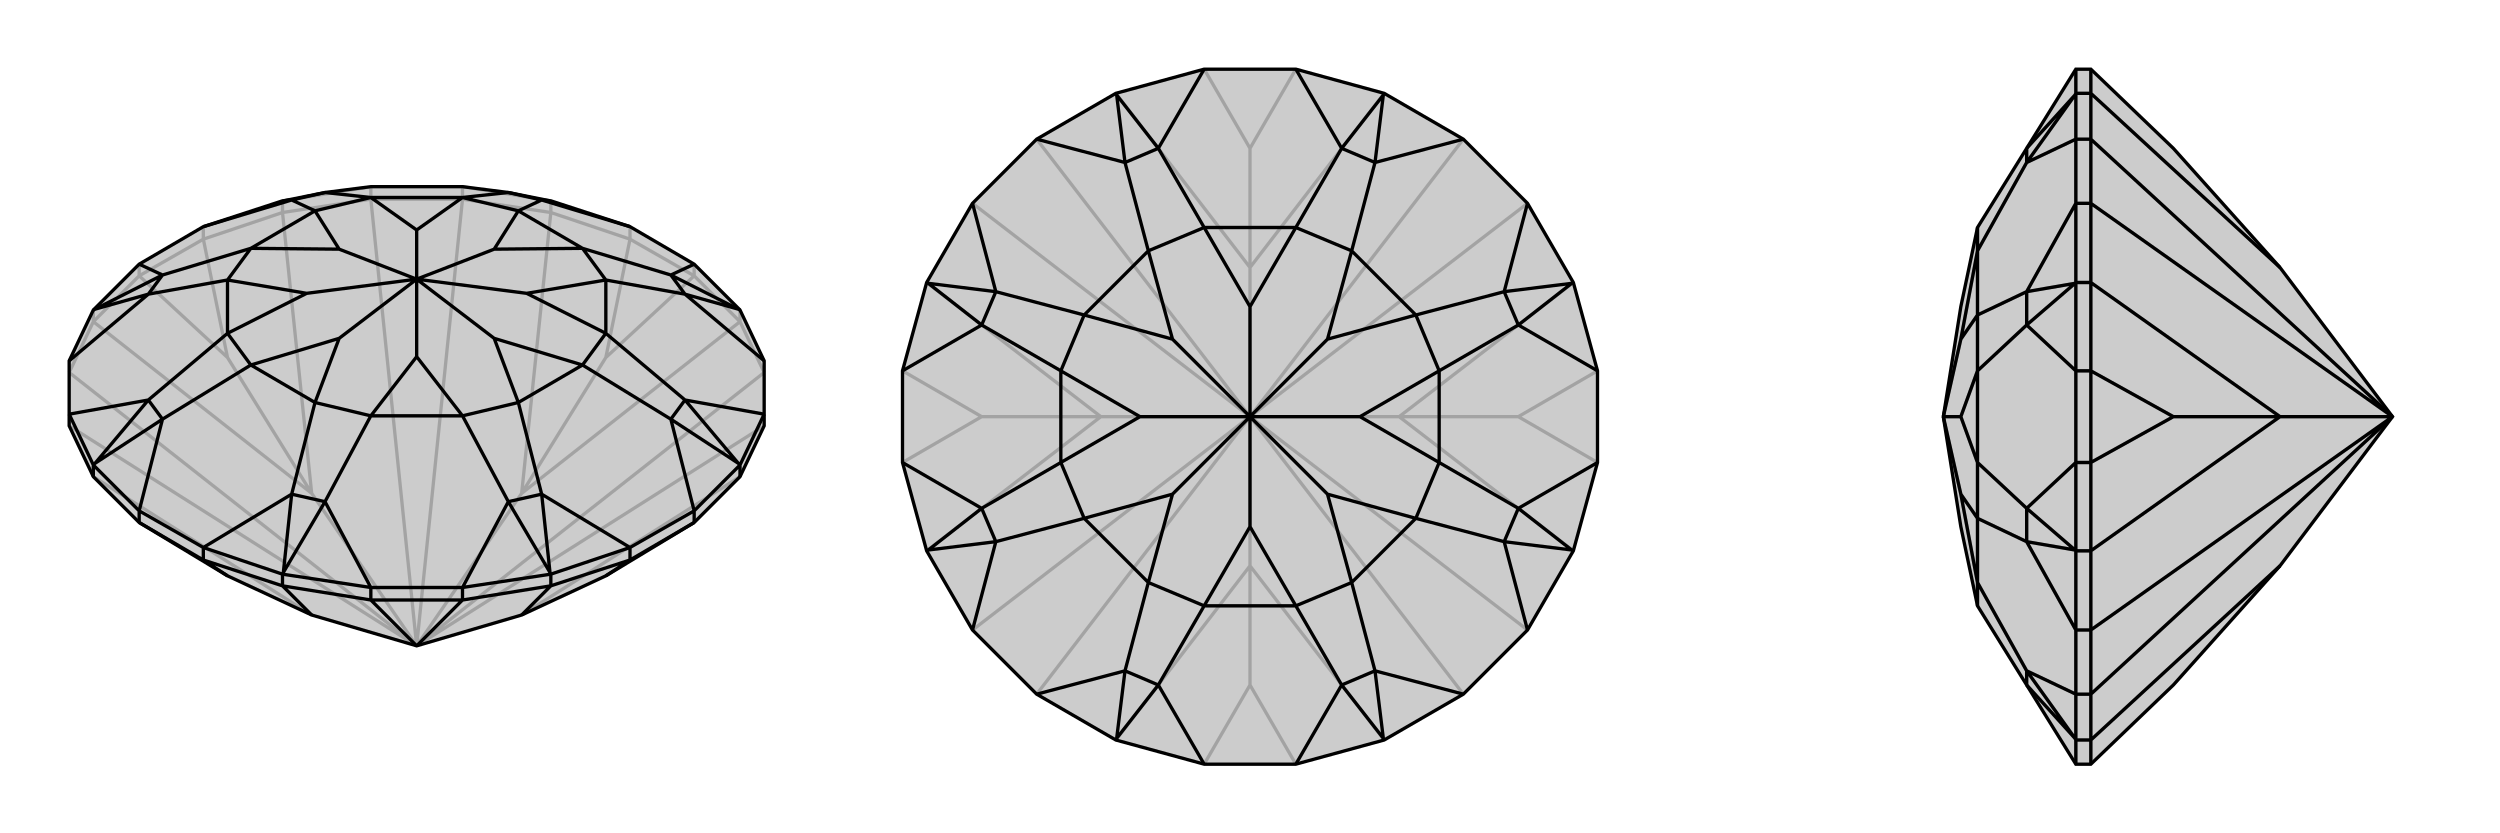
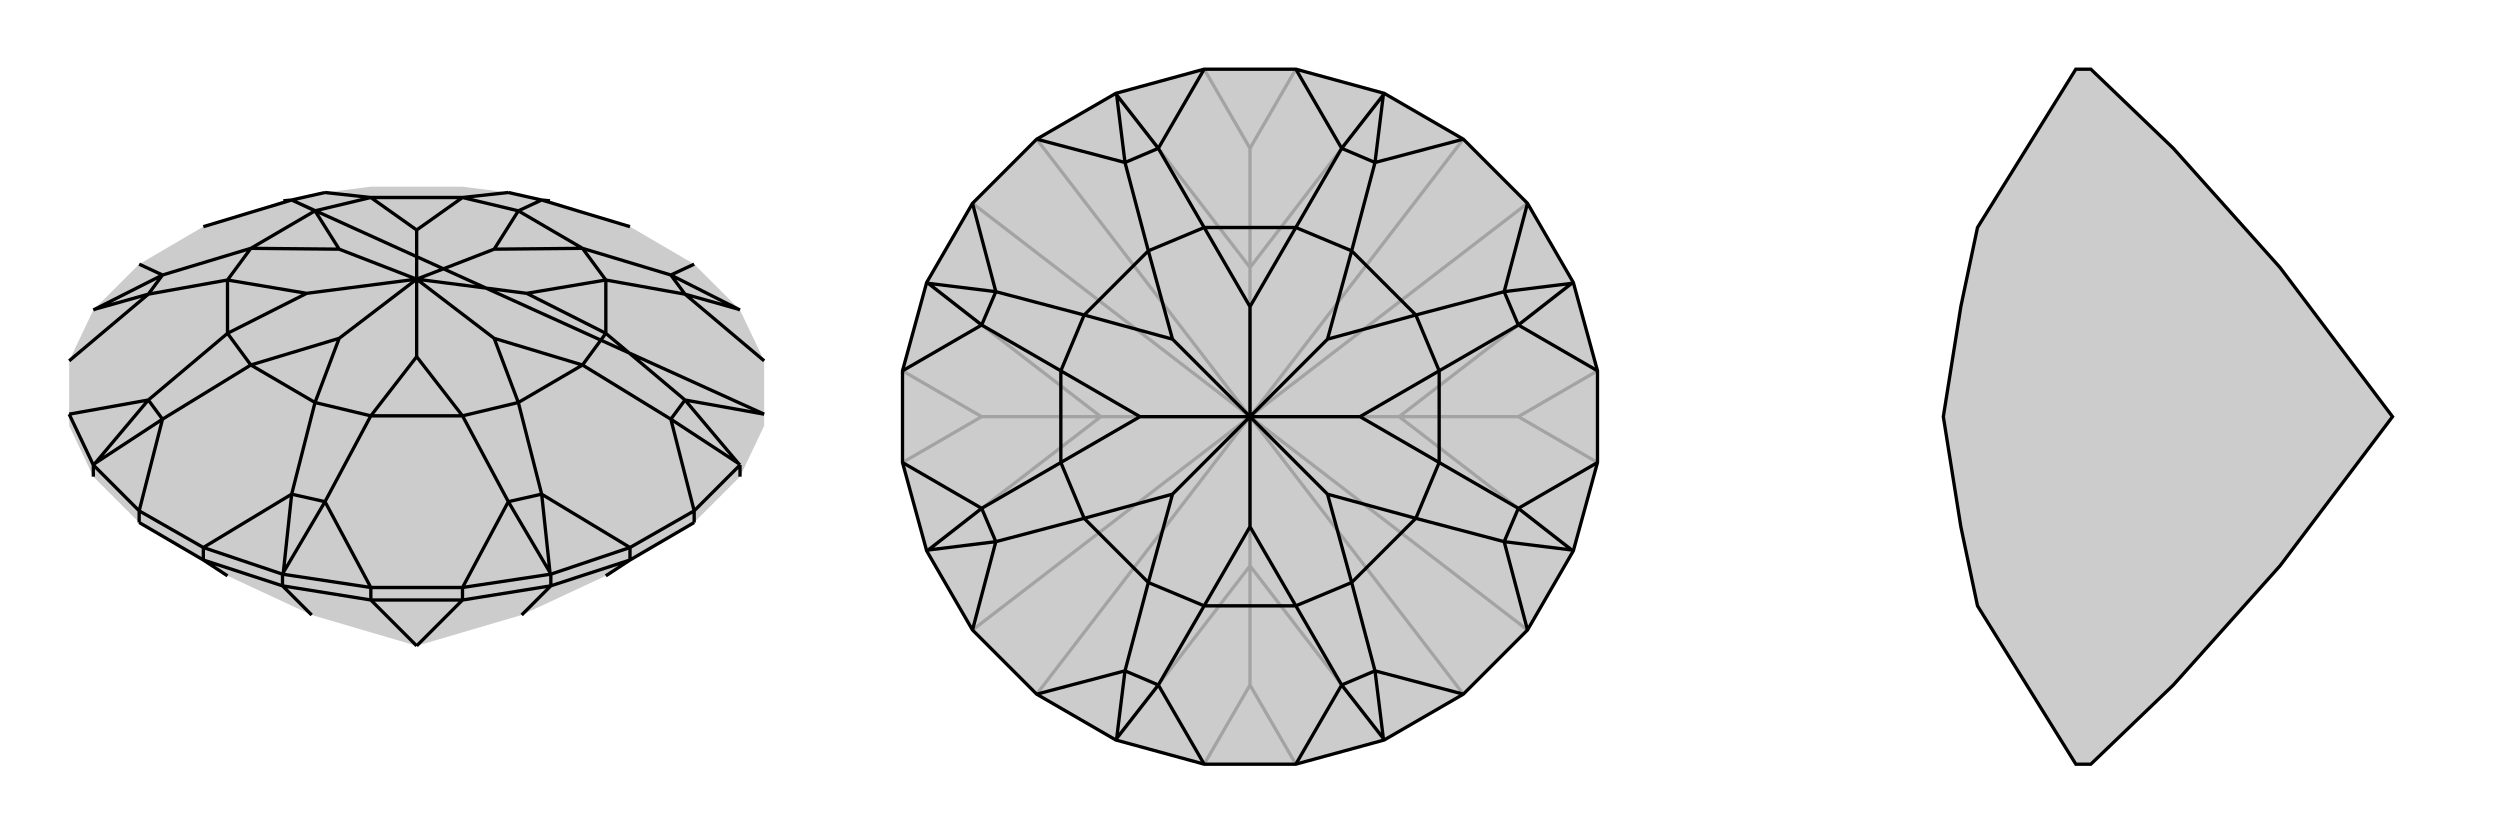
<svg xmlns="http://www.w3.org/2000/svg" viewBox="0 0 3000 1000">
  <g stroke="currentColor" stroke-width="4" fill="none" transform="translate(0 -28)">
    <path fill="currentColor" stroke="none" fill-opacity=".2" d="M374,766L500,803L626,766L727,719L833,655L888,600L917,539L917,525L917,461L888,400L833,345L756,300L661,269L660,269L610,259L610,259L555,252L445,252L390,259L390,259L340,269L339,269L244,300L167,345L112,400L83,461L83,525L83,539L112,600L167,655L273,719z" />
-     <path stroke-opacity=".2" d="M727,457L756,315M727,457L833,359M727,457L626,620M374,766L112,600M626,620L661,283M626,620L888,414M626,620L500,803M500,803L83,539M500,803L555,267M500,803L917,475M273,457L167,359M273,457L244,315M273,457L374,620M500,803L83,475M374,620L112,414M500,803L445,267M374,620L339,283M500,803L374,620M500,803L917,539M626,766L888,600M756,315L833,359M756,315L661,283M756,315L756,300M833,359L888,414M833,359L833,345M661,283L555,267M661,283L661,269M888,414L917,475M888,414L888,400M555,267L445,267M555,267L555,252M83,475L112,414M445,267L339,283M445,267L445,252M167,359L112,414M112,414L112,400M244,315L339,283M339,283L339,269M167,359L244,315M167,359L167,345M244,315L244,300M661,269L555,252M339,269L445,252" />
-     <path d="M374,766L500,803L626,766L727,719L833,655L888,600L917,539L917,525L917,461L888,400L833,345L756,300L661,269L660,269L610,259L610,259L555,252L445,252L390,259L390,259L340,269L339,269L244,300L167,345L112,400L83,461L83,525L83,539L112,600L167,655L273,719z" />
-     <path d="M273,719L244,700M374,766L339,731M500,803L445,748M727,719L756,700M500,803L555,748M626,766L661,731M167,655L244,700M167,655L167,641M244,700L339,731M244,700L244,685M112,600L112,586M339,731L445,748M339,731L339,717M445,748L555,748M445,748L445,733M555,748L661,731M555,748L555,733M888,600L888,586M756,700L661,731M661,731L661,717M833,655L756,700M833,655L833,641M756,700L756,685M244,685L167,641M833,345L805,358M244,685L339,717M244,685L350,621M167,641L112,586M167,641L195,531M756,300L650,268M888,400L886,399M339,717L445,733M339,717L340,715M112,586L83,525M112,586L114,584M886,399L805,358M886,399L822,381M340,715L350,621M340,715L390,630M114,584L195,531M114,584L178,508M660,269L650,268M805,358L699,326M805,358L805,358M822,381L822,381M805,358L822,381M350,621L378,511M350,621L350,621M390,630L390,630M350,621L390,630M195,531L301,466M195,531L195,531M178,508L178,508M195,531L178,508M650,268L622,281M650,268L650,268M650,268L610,259M699,326L622,281M378,511L301,466M699,326L727,364M699,326L593,327M378,511L445,527M378,511L407,434M301,466L273,428M301,466L407,434M407,434L500,363M622,281L555,265M622,281L593,327M500,363L593,327M917,461L822,381M822,381L727,364M445,733L555,733M445,733L390,630M390,630L445,527M83,525L178,508M178,508L273,428M610,259L555,265M727,364L632,380M727,364L727,428M445,527L500,456M445,527L555,527M273,428L368,380M273,428L273,364M555,265L500,304M555,265L445,265M833,641L756,685M888,586L833,641M833,641L805,531M661,717L756,685M756,685L650,621M167,345L195,358M244,300L350,268M888,586L917,525M917,525L822,508M888,586L886,584M661,717L555,733M555,733L610,630M661,717L660,715M83,461L178,381M112,400L114,399M886,584L805,531M886,584L822,508M660,715L650,621M660,715L610,630M114,399L195,358M114,399L178,381M340,269L350,268M822,508L727,428M805,531L699,466M805,531L805,531M822,508L822,508M805,531L822,508M610,630L555,527M650,621L622,511M650,621L650,621M610,630L610,630M650,621L610,630M178,381L273,364M195,358L301,326M195,358L195,358M178,381L178,381M195,358L178,381M390,259L445,265M350,268L378,281M350,268L350,268M350,268L390,259M699,466L622,511M301,326L378,281M500,363L632,380M632,380L727,428M727,428L699,466M699,466L593,434M500,363L500,456M500,456L555,527M555,527L622,511M622,511L593,434M500,363L593,434M500,363L368,380M368,380L273,364M273,364L301,326M301,326L407,327M500,363L500,304M500,304L445,265M445,265L378,281M378,281L407,327M500,363L407,327" />
+     <path d="M273,719L244,700M374,766L339,731M500,803L445,748M727,719L756,700M500,803L555,748M626,766L661,731M167,655L244,700M167,655L167,641M244,700L339,731M244,700L244,685M112,600L112,586M339,731L445,748M339,731L339,717M445,748L555,748M445,748L445,733M555,748L661,731M555,748L555,733M888,600L888,586M756,700L661,731M661,731L661,717M833,655L756,700M833,655L833,641M756,700L756,685M244,685L167,641M833,345L805,358M244,685L339,717M244,685L350,621M167,641L112,586M167,641L195,531M756,300L650,268M888,400L886,399M339,717L445,733M339,717L340,715M112,586L83,525M112,586L114,584M886,399L805,358M886,399L822,381M340,715L350,621M340,715L390,630M114,584L195,531M114,584L178,508M660,269L650,268M805,358L699,326M805,358L805,358M822,381L822,381M805,358L822,381M350,621L378,511M350,621L350,621M390,630L390,630M350,621L390,630M195,531L301,466M195,531L195,531M178,508L178,508M195,531L178,508M650,268L622,281M650,268L650,268M650,268L610,259M699,326L622,281M378,511L301,466M699,326L727,364M699,326L593,327M378,511L445,527M378,511L407,434M301,466L273,428M301,466L407,434M407,434L500,363M622,281L555,265M622,281L593,327M500,363L593,327M917,461L822,381M822,381L727,364M445,733L555,733M445,733L390,630M390,630L445,527M83,525L178,508M178,508L273,428M610,259L555,265M727,364L632,380M727,364L727,428M445,527L500,456M445,527L555,527M273,428L368,380M273,428L273,364M555,265L500,304M555,265L445,265M833,641L756,685M888,586L833,641M833,641L805,531M661,717L756,685M756,685L650,621M167,345L195,358M244,300L350,268L917,525M917,525L822,508M888,586L886,584M661,717L555,733M555,733L610,630M661,717L660,715M83,461L178,381M112,400L114,399M886,584L805,531M886,584L822,508M660,715L650,621M660,715L610,630M114,399L195,358M114,399L178,381M340,269L350,268M822,508L727,428M805,531L699,466M805,531L805,531M822,508L822,508M805,531L822,508M610,630L555,527M650,621L622,511M650,621L650,621M610,630L610,630M650,621L610,630M178,381L273,364M195,358L301,326M195,358L195,358M178,381L178,381M195,358L178,381M390,259L445,265M350,268L378,281M350,268L350,268M350,268L390,259M699,466L622,511M301,326L378,281M500,363L632,380M632,380L727,428M727,428L699,466M699,466L593,434M500,363L500,456M500,456L555,527M555,527L622,511M622,511L593,434M500,363L593,434M500,363L368,380M368,380L273,364M273,364L301,326M301,326L407,327M500,363L500,304M500,304L445,265M445,265L378,281M378,281L407,327M500,363L407,327" />
  </g>
  <g stroke="currentColor" stroke-width="4" fill="none" transform="translate(1000 0)">
    <path fill="currentColor" stroke="none" fill-opacity=".2" d="M661,112L756,167L833,244L888,339L917,445L917,555L888,661L833,756L756,833L661,888L555,917L445,917L339,888L244,833L167,756L112,661L83,555L83,445L112,339L167,244L244,167L339,112L445,83L555,83z" />
    <path stroke-opacity=".2" d="M500,822L445,917M500,178L445,83M500,178L555,83M500,178L500,321M500,822L555,917M500,822L500,679M500,679L339,888M500,321L339,112M500,321L661,112M500,321L500,500M500,679L661,888M500,679L500,500M500,500L244,833M500,500L244,167M500,500L756,167M500,500L756,833M178,500L83,555M178,500L83,445M178,500L321,500M822,500L917,445M822,500L917,555M822,500L679,500M500,500L167,756M321,500L112,661M500,500L167,244M321,500L112,339M500,500L321,500M500,500L833,244M679,500L888,339M500,500L833,756M679,500L888,661M500,500L679,500" />
    <path d="M661,112L756,167L833,244L888,339L917,445L917,555L888,661L833,756L756,833L661,888L555,917L445,917L339,888L244,833L167,756L112,661L83,555L83,445L112,339L167,244L244,167L339,112L445,83L555,83z" />
    <path d="M555,83L610,178M555,917L610,822M445,917L390,822M445,83L390,178M661,112L660,114M661,888L660,886M339,888L340,886M339,112L340,114M660,114L610,178M660,114L650,195M660,886L610,822M660,886L650,805M340,886L390,822M340,886L350,805M340,114L390,178M340,114L350,195M610,178L555,273M610,178L610,178M650,195L650,195M610,178L650,195M610,822L555,727M610,822L610,822M650,805L650,805M610,822L650,805M390,822L445,727M390,822L390,822M350,805L350,805M390,822L350,805M390,178L445,273M390,178L390,178M350,195L350,195M390,178L350,195M555,273L445,273M555,727L445,727M555,273L622,301M555,273L500,368M555,727L622,699M555,727L500,632M445,727L378,699M445,727L500,632M500,632L500,500M445,273L378,301M445,273L500,368M500,500L500,368M756,167L650,195M650,195L622,301M756,833L650,805M650,805L622,699M244,833L350,805M350,805L378,699M244,167L350,195M350,195L378,301M622,301L593,407M622,301L699,378M622,699L593,593M622,699L699,622M378,699L407,593M378,699L301,622M378,301L407,407M378,301L301,378M917,445L822,390M917,555L822,610M83,555L178,610M83,445L178,390M833,244L805,350M888,339L886,340M833,756L805,650M888,661L886,660M167,756L195,650M112,661L114,660M167,244L195,350M112,339L114,340M886,340L822,390M886,340L805,350M886,660L822,610M886,660L805,650M114,660L178,610M114,660L195,650M114,340L178,390M114,340L195,350M805,350L699,378M822,390L727,445M822,390L822,390M805,350L805,350M822,390L805,350M805,650L699,622M822,610L727,555M822,610L822,610M805,650L805,650M822,610L805,650M195,650L301,622M178,610L273,555M178,610L178,610M195,650L195,650M178,610L195,650M195,350L301,378M178,390L273,445M178,390L178,390M195,350L195,350M178,390L195,350M727,445L727,555M273,555L273,445M500,500L593,407M593,407L699,378M699,378L727,445M727,445L632,500M500,500L593,593M593,593L699,622M699,622L727,555M727,555L632,500M500,500L632,500M500,500L407,593M407,593L301,622M301,622L273,555M273,555L368,500M500,500L407,407M407,407L301,378M301,378L273,445M273,445L368,500M500,500L368,500" />
  </g>
  <g stroke="currentColor" stroke-width="4" fill="none" transform="translate(2000 0)">
    <path fill="currentColor" stroke="none" fill-opacity=".2" d="M736,321L871,500L736,679L608,822L509,917L491,917L432,822L373,727L353,632L332,500L353,368L373,273L432,178L491,83L509,83L608,178z" />
-     <path stroke-opacity=".2" d="M736,679L509,888M736,321L509,112M871,500L509,833M871,500L509,167M608,500L509,555M608,500L509,445M608,500L736,500M871,500L509,756M736,500L509,661M871,500L509,244M736,500L509,339M871,500L736,500M509,917L509,888M509,83L509,112M509,888L509,833M509,888L491,888M509,112L509,167M509,112L491,112M509,833L509,756M509,833L491,833M509,167L509,244M509,167L491,167M509,756L509,661M509,756L491,756M509,244L509,339M509,244L491,244M509,555L509,661M509,661L491,661M509,445L509,339M509,339L491,339M509,555L509,445M509,555L491,555M509,445L491,445M491,917L491,888M491,83L491,112M491,888L491,833M491,888L490,886M491,112L491,167M491,112L490,114M490,886L432,822M490,886L432,805M490,114L432,178M490,114L432,195M432,822L432,822M432,805L432,805M432,822L432,805M432,178L432,178M432,195L432,195M432,178L432,195M373,727L373,699M373,273L373,301M491,833L491,756M491,833L432,805M432,805L373,699M491,167L491,244M491,167L432,195M432,195L373,301M373,699L353,593M373,699L373,622M373,301L353,407M373,301L373,378M491,555L491,445M491,661L491,555M491,555L432,610M491,339L491,445M491,445L432,390M491,661L491,756M491,756L432,650M491,661L490,660M491,339L491,244M491,244L432,350M491,339L490,340M490,660L432,610M490,660L432,650M490,340L432,390M490,340L432,350M432,650L373,622M432,610L373,555M432,610L432,610M432,650L432,650M432,610L432,650M432,350L373,378M432,390L373,445M432,390L432,390M432,350L432,350M432,390L432,350M373,555L373,445M332,500L353,593M353,593L373,622M373,622L373,555M373,555L353,500M332,500L353,407M353,407L373,378M373,378L373,445M373,445L353,500M332,500L353,500" />
    <path d="M736,321L871,500L736,679L608,822L509,917L491,917L432,822L373,727L353,632L332,500L353,368L373,273L432,178L491,83L509,83L608,178z" />
-     <path d="M736,321L509,112M736,679L509,888M871,500L509,167M871,500L509,833M608,500L509,445M608,500L509,555M608,500L736,500M871,500L509,244M736,500L509,339M871,500L509,756M736,500L509,661M871,500L736,500M509,83L509,112M509,917L509,888M509,112L509,167M509,112L491,112M509,888L509,833M509,888L491,888M509,167L509,244M509,167L491,167M509,833L509,756M509,833L491,833M509,244L509,339M509,244L491,244M509,756L509,661M509,756L491,756M509,445L509,339M509,339L491,339M509,555L509,661M509,661L491,661M509,445L509,555M509,445L491,445M509,555L491,555M491,83L491,112M491,917L491,888M491,112L491,167M491,112L490,114M491,888L491,833M491,888L490,886M490,114L432,178M490,114L432,195M490,886L432,822M490,886L432,805M432,178L432,178M432,195L432,195M432,178L432,195M432,822L432,822M432,805L432,805M432,822L432,805M373,273L373,301M373,727L373,699M491,167L491,244M491,167L432,195M432,195L373,301M491,833L491,756M491,833L432,805M432,805L373,699M373,301L353,407M373,301L373,378M373,699L353,593M373,699L373,622M491,445L491,555M491,339L491,445M491,445L432,390M491,661L491,555M491,555L432,610M491,339L491,244M491,244L432,350M491,339L490,340M491,661L491,756M491,756L432,650M491,661L490,660M490,340L432,390M490,340L432,350M490,660L432,610M490,660L432,650M432,350L373,378M432,390L373,445M432,390L432,390M432,350L432,350M432,390L432,350M432,650L373,622M432,610L373,555M432,610L432,610M432,650L432,650M432,610L432,650M373,445L373,555M332,500L353,407M353,407L373,378M373,378L373,445M373,445L353,500M332,500L353,593M353,593L373,622M373,622L373,555M373,555L353,500M332,500L353,500" />
  </g>
</svg>